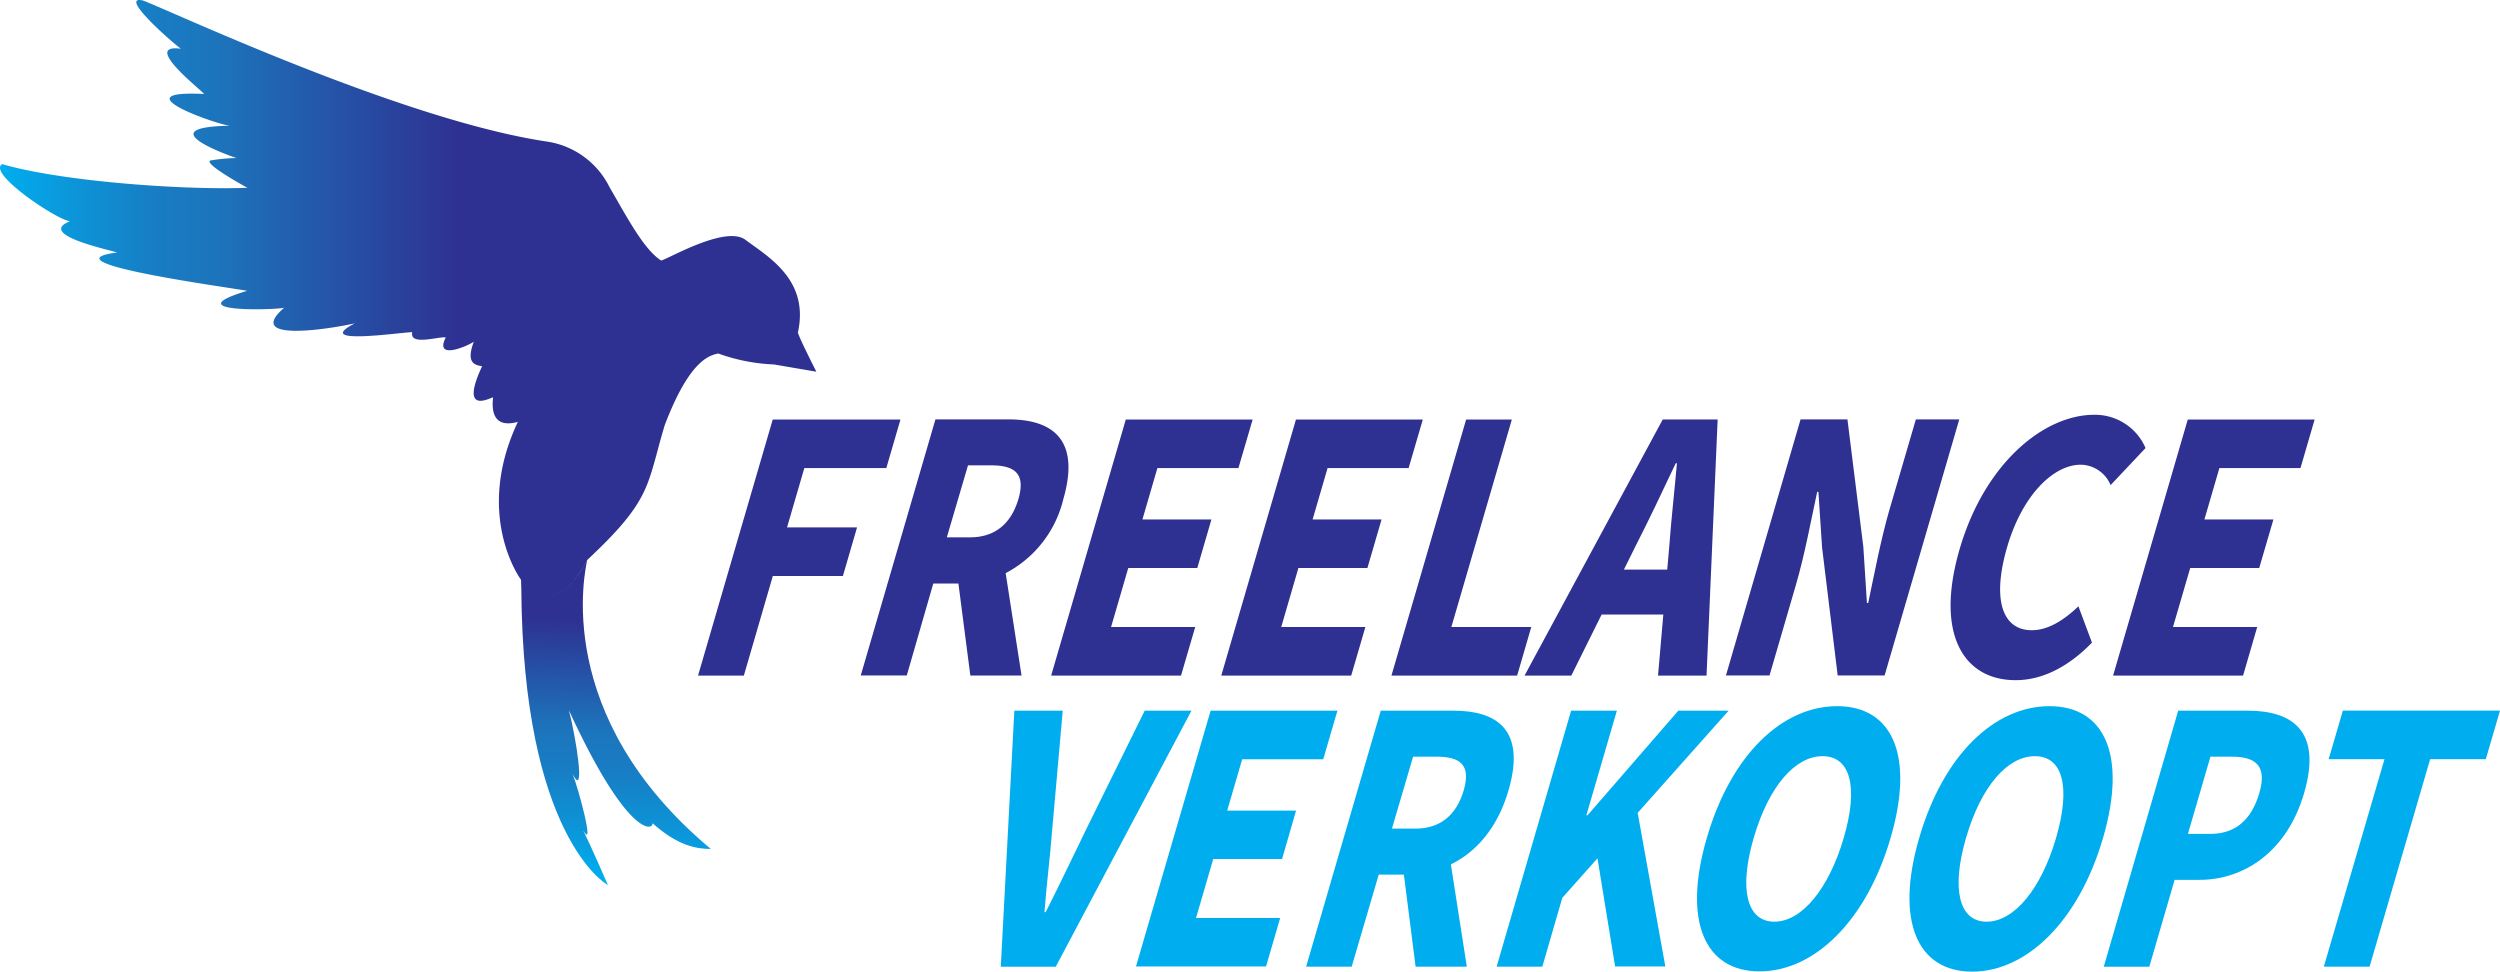
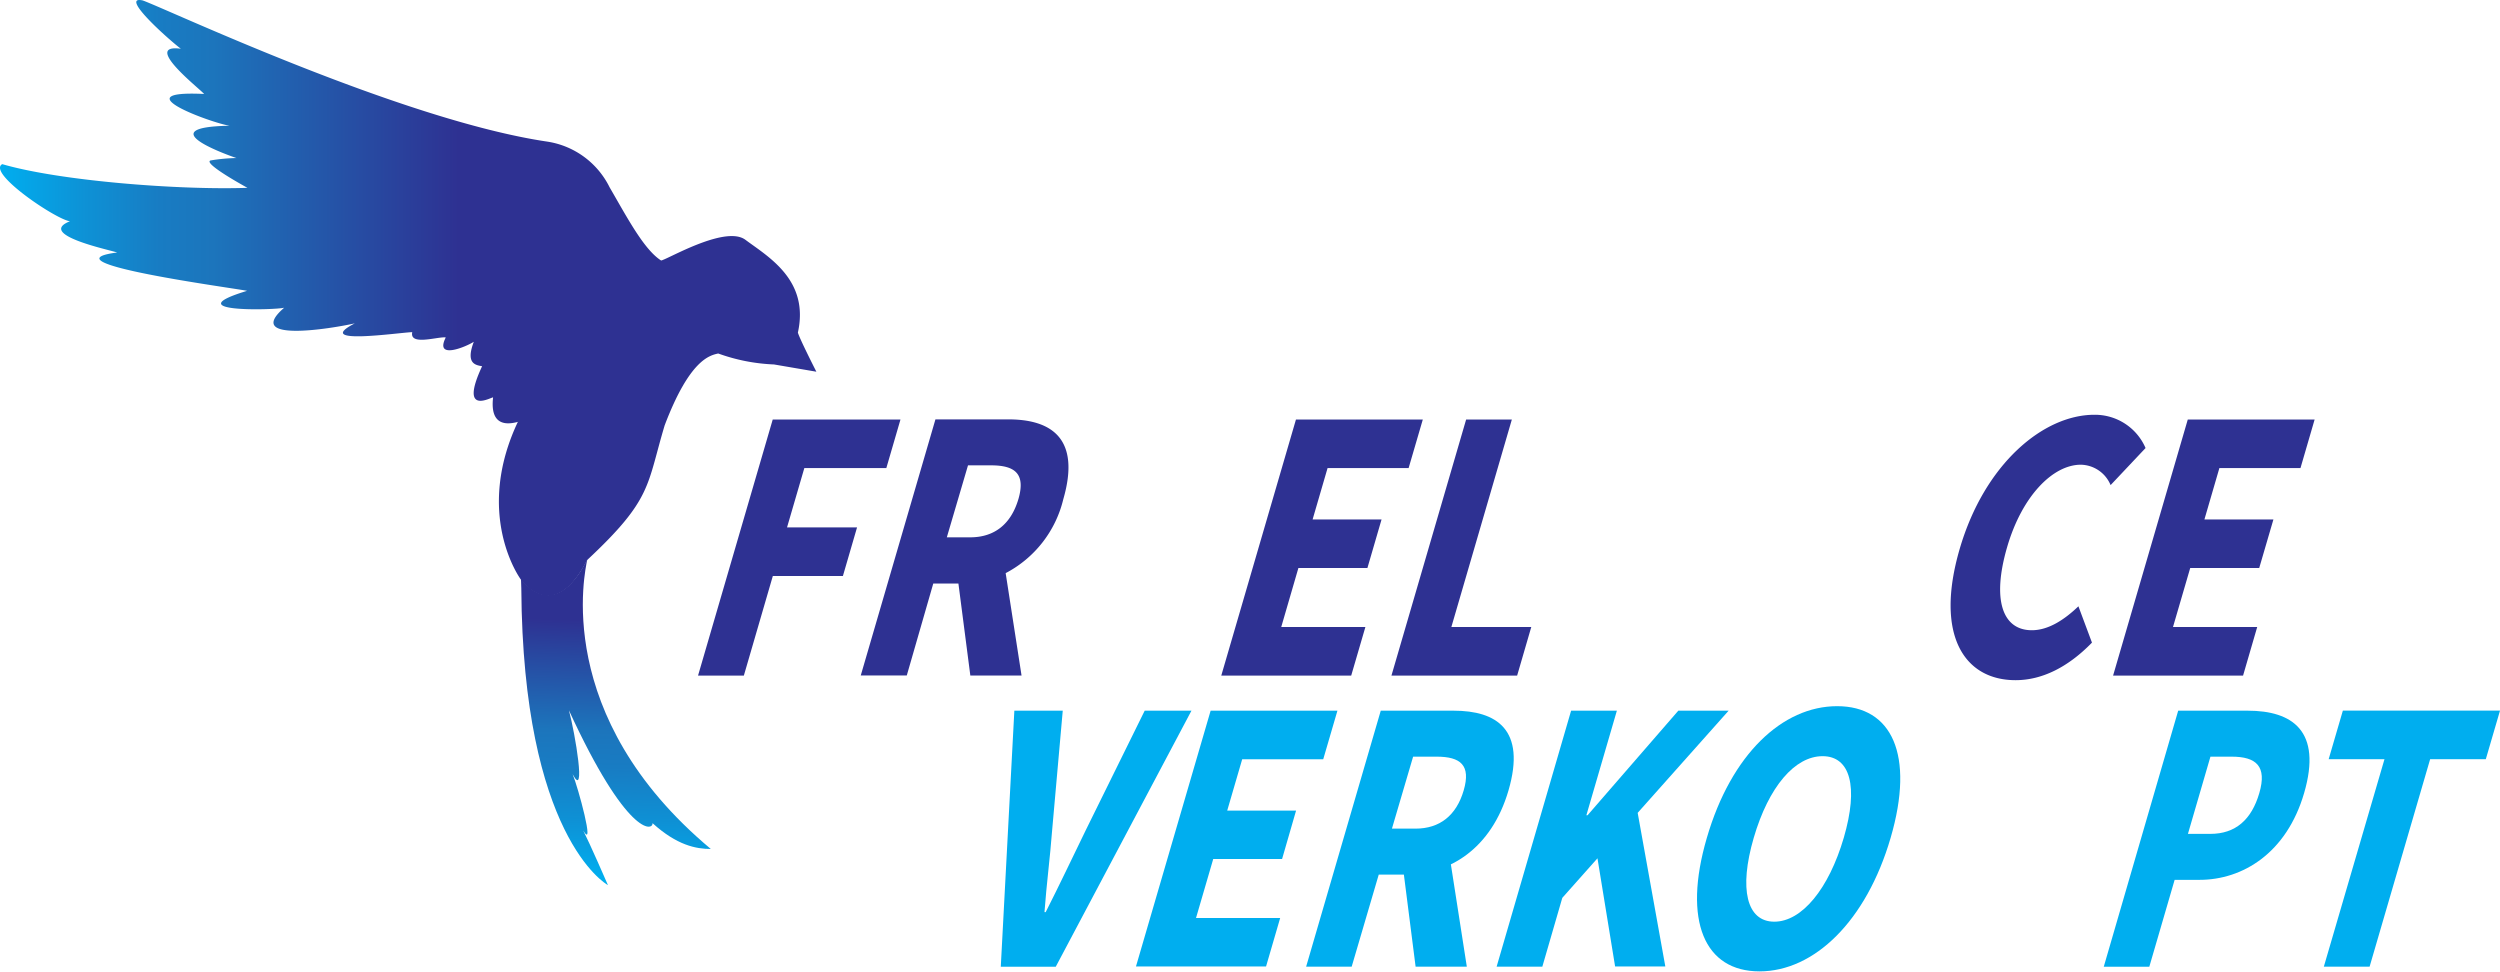
<svg xmlns="http://www.w3.org/2000/svg" id="Layer_1" data-name="Layer 1" width="257.298" height="100" viewBox="0 0 257.298 100">
  <defs>
    <linearGradient id="linear-gradient" x1="44.81" y1="-98.573" x2="113.218" y2="-98.573" gradientTransform="matrix(1, 0, 0, -1, -44.81, -76.788)" gradientUnits="userSpaceOnUse">
      <stop offset="0" stop-color="#00aeef" />
      <stop offset="0.13" stop-color="#0e91d5" />
      <stop offset="0.24" stop-color="#187cc3" />
      <stop offset="0.32" stop-color="#1c75bc" />
      <stop offset="0.69" stop-color="#2e3192" />
    </linearGradient>
    <linearGradient id="linear-gradient-2" x1="107.63" y1="-167.124" x2="108.519" y2="-140.735" gradientTransform="matrix(1, 0, 0, -1, -44.81, -76.788)" gradientUnits="userSpaceOnUse">
      <stop offset="0" stop-color="#00aeef" />
      <stop offset="0.22" stop-color="#0e91d5" />
      <stop offset="0.43" stop-color="#187cc3" />
      <stop offset="0.57" stop-color="#1c75bc" />
      <stop offset="1" stop-color="#2e3192" />
    </linearGradient>
    <linearGradient id="linear-gradient-3" x1="65.265" y1="31.801" x2="80.686" y2="48.22" gradientTransform="matrix(1, 0, 0, -1, 0, 102.062)" gradientUnits="userSpaceOnUse">
      <stop offset="0" stop-color="#00aeef" />
      <stop offset="0" stop-color="#069de2" />
      <stop offset="0" stop-color="#176fc0" />
      <stop offset="0" stop-color="#244da7" />
      <stop offset="0" stop-color="#2b3898" />
      <stop offset="0" stop-color="#2e3192" />
    </linearGradient>
  </defs>
  <title>FreelanceVerkoopt_Logo2</title>
  <g id="Zwaluw">
    <path d="M68.408,27.016h0C68.141,27.13,59.49,30.794,53.69,43.342c0-.158-3.396,1.537-2.943-2.431,0-.158-3.603,2.088-1.128-3.221-.774-.12-1.679-.338-.856-2.518-.698.474-4.088,1.93-2.884-.442-.774-.12-3.756.899-3.451-.545-1.357.038-10.357,1.385-5.909-.905-2.431.545-11.48,2.033-7.272-1.608-1.03.251-11.229.507-3.816-1.739-1.325-.283-21.226-2.922-13.371-3.947-.894-.294-8.307-1.842-4.857-3.216-1.341-.12-8.58-4.977-6.972-5.876,5.996,1.75,18.348,2.682,25.233,2.437-.213-.12-4.541-2.486-3.816-2.813a17.446,17.446,0,0,1,2.687-.251s-9.452-3.178-.698-3.325c-1.832-.273-11.175-3.68-2.627-3.271C20.51,9.093,14.59,4.481,18.613,5.016,17.364,4.078,12.23-.496,14.682.044c2.475.872,26.71,12.33,41.657,14.533a8.602,8.602,0,0,1,6.4,4.699C64.63,22.524,66.484,26.116,68.408,27.016Z" fill="url(#linear-gradient)" />
    <path d="M84.02,38.256l-4.361-.747a18.996,18.996,0,0,1-5.74-1.128c-.883.196-2.938.627-5.511,7.392-1.87,6.231-1.259,7.588-7.98,13.867C56.917,64.508,53.603,59.64,53.603,59.64s-4.96-6.694-.169-16.506c5.795-12.537,14.445-16.217,14.718-16.353h0l.224-.093c1.281-.545,6.438-3.401,8.329-2.017,2.371,1.766,6.612,4.143,5.413,9.561C82.325,34.936,84.02,38.256,84.02,38.256Z" fill="#2e3192" />
    <path d="M73.156,87.375c-1.51,0-3.478-.371-5.996-2.655.049.834-2.649,1.325-8.607-11.616.649,2.409,1.793,9.267.382,6.574.545,1.297,2.349,7.931,1.09,5.8.643,1.254,2.448,5.391,2.546,5.62-.267-.142-8.754-5.119-8.918-30.526l-.033-.998s3.314,4.862,6.825-2.006C60.21,58.768,56.748,73.655,73.156,87.375Z" fill="url(#linear-gradient-2)" />
  </g>
  <g id="Freelance_Verkoop" data-name="Freelance Verkoop">
    <polygon points="81 54.282 88.206 54.282 86.751 59.281 79.539 59.281 76.557 69.529 71.842 69.529 79.528 43.178 92.676 43.178 91.221 48.171 82.782 48.171 81 54.282" fill="url(#linear-gradient-3)" />
    <path d="M103.775,43.162H96.274l-7.686,26.356h4.737L96.05,60.06H98.64l1.226,9.468h5.271l-1.635-10.542a11.656,11.656,0,0,0,5.931-7.604C111.248,45.113,108.195,43.162,103.775,43.162Zm1.036,8.209c-.763,2.589-2.48,3.93-4.955,3.93H97.446l2.18-7.408h2.409c2.453.011,3.532.883,2.775,3.489Z" fill="#2e3192" />
    <path d="M220.819,46.111l-3.598,3.816a3.386,3.386,0,0,0-3.063-2.099c-2.856,0-6.04,3.183-7.582,8.466-1.581,5.418-.501,8.569,2.54,8.569,1.712,0,3.363-1.09,4.792-2.464l1.395,3.739c-2.475,2.546-5.162,3.865-7.86,3.865-5.277,0-8.34-4.628-5.756-13.502,2.551-8.749,8.602-13.813,13.867-13.813A5.669,5.669,0,0,1,220.819,46.111Z" fill="#2e3192" />
-     <path d="M156.906,69.529h4.813l3.118-6.28h6.351l-.545,6.28h4.993L176.78,43.173h-5.653Zm15.683-21.848c-.24,2.725-.594,5.865-.785,8.498l-.213,2.442h-4.459l1.21-2.442c1.352-2.633,2.807-5.713,4.121-8.498Z" fill="#2e3192" />
    <polygon points="136.633 48.171 135.091 53.464 142.188 53.464 140.733 58.458 133.63 58.458 131.864 64.53 140.525 64.53 139.065 69.529 125.693 69.529 133.379 43.178 146.434 43.178 144.974 48.171 136.633 48.171" fill="#2e3192" />
-     <path d="M201.648,43.162l-7.686,26.356h-4.83L187.53,56.375l-.382-5.756h-.125c-.627,2.905-1.276,6.438-2.18,9.545l-2.725,9.354h-4.486l7.681-26.356h4.824l1.635,13.11.371,5.789h.131c.589-2.791,1.286-6.481,2.18-9.583l2.725-9.316Z" fill="#2e3192" />
    <polygon points="228.418 48.171 226.876 53.464 233.978 53.464 232.517 58.458 225.415 58.458 223.643 64.53 232.31 64.53 230.855 69.529 217.478 69.529 225.164 43.178 238.219 43.178 236.764 48.171 228.418 48.171" fill="#2e3192" />
-     <polygon points="117.577 53.464 124.679 53.464 123.224 58.458 116.121 58.458 114.35 64.53 123.011 64.53 121.55 69.529 108.184 69.529 115.865 43.178 128.92 43.178 127.459 48.171 119.119 48.171 117.577 53.464" fill="#2e3192" />
    <polygon points="157.598 64.53 156.143 69.529 143.207 69.529 150.893 43.178 155.598 43.178 149.373 64.53 157.598 64.53" fill="#2e3192" />
    <path d="M104.396,73.143h4.982l-1.09,12.281c-.218,2.884-.578,5.538-.79,8.449h.125c1.477-2.911,2.725-5.566,4.132-8.449l6.056-12.281h4.813l-13.966,26.35H103Z" fill="#00aeef" />
    <path d="M124.597,73.143h13.05l-1.461,4.999h-8.34l-1.543,5.287H133.39l-1.439,4.977h-7.086l-1.772,6.072h8.662l-1.455,4.993H116.912Z" fill="#00aeef" />
    <path d="M142.106,73.143h7.501c4.421,0,7.473,1.941,5.647,8.204-1.766,6.056-6.149,8.667-10.564,8.667h-2.791l-2.785,9.474h-4.688Zm3.581,12.139c2.475,0,4.197-1.341,4.955-3.936s-.316-3.472-2.796-3.472h-2.409l-2.18,7.408Zm-1.401,3.156,4.361-3.816,2.317,14.865H145.693Z" fill="#00aeef" />
    <path d="M161.697,73.143h4.71l-3.14,10.766h.12L172.73,73.143h5.178l-9.36,10.515,2.845,15.808h-5.168l-1.815-11.131-3.62,4.072-2.055,7.081h-4.704Z" fill="#00aeef" />
    <path d="M175.668,86.225c2.507-8.607,7.79-13.546,13.41-13.546s8.008,4.971,5.505,13.546-7.86,13.748-13.497,13.748S173.155,94.811,175.668,86.225Zm14.091,0c1.543-5.282.66-8.4-2.18-8.4s-5.544,3.118-7.086,8.4-.725,8.634,2.115,8.634S188.217,91.48,189.759,86.225Z" fill="#00aeef" />
-     <path d="M197.527,86.225c2.507-8.607,7.79-13.546,13.41-13.546s8.008,4.971,5.511,13.546S208.587,100,202.967,100,195.014,94.811,197.527,86.225Zm14.085,0c1.543-5.282.66-8.4-2.18-8.4s-5.544,3.118-7.086,8.4-.725,8.634,2.115,8.634S210.081,91.48,211.613,86.225Z" fill="#00aeef" />
    <path d="M224.177,73.143h7.157c4.584,0,7.675,2.077,5.805,8.476-1.804,6.192-6.34,8.934-10.755,8.934H223.812l-2.606,8.94h-4.688Zm3.309,12.679c2.589,0,4.241-1.455,5.042-4.203s-.3-3.745-2.851-3.745h-2.18L225.18,85.822Z" fill="#00aeef" />
    <path d="M245.409,78.136h-5.745l1.461-4.999h16.173l-1.461,4.999h-5.729l-6.231,21.352h-4.71Z" fill="#00aeef" />
  </g>
</svg>